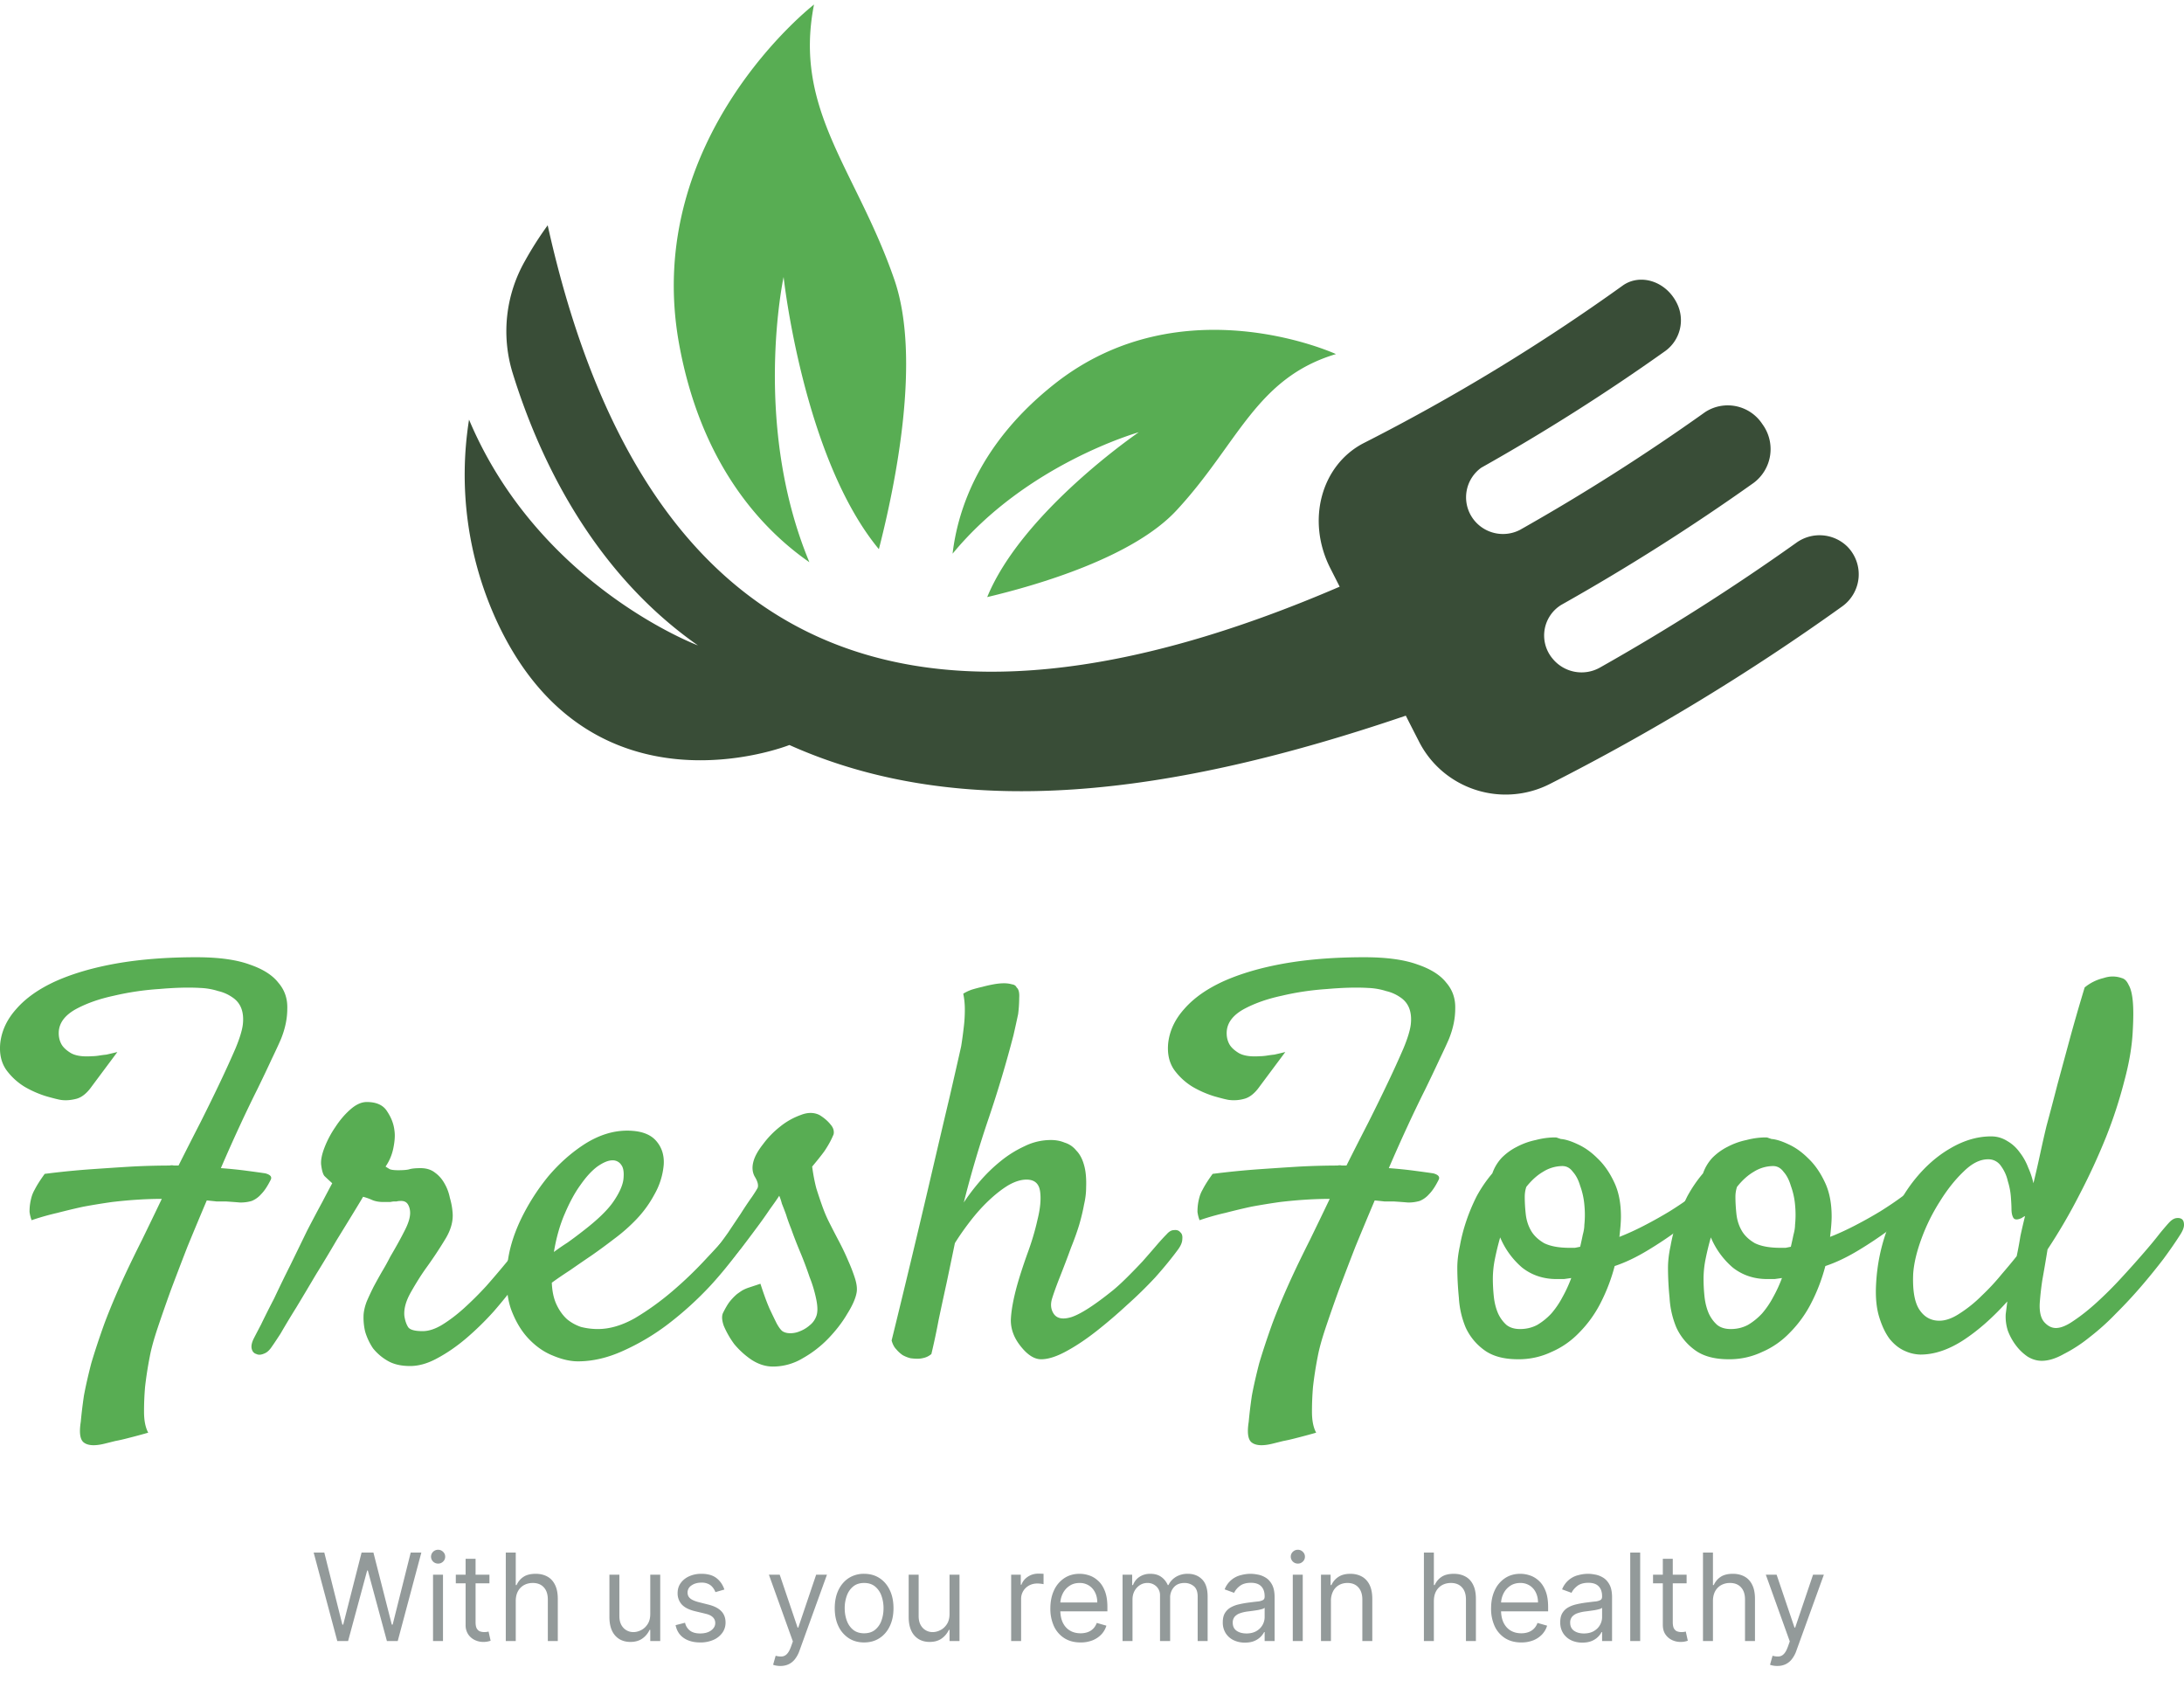
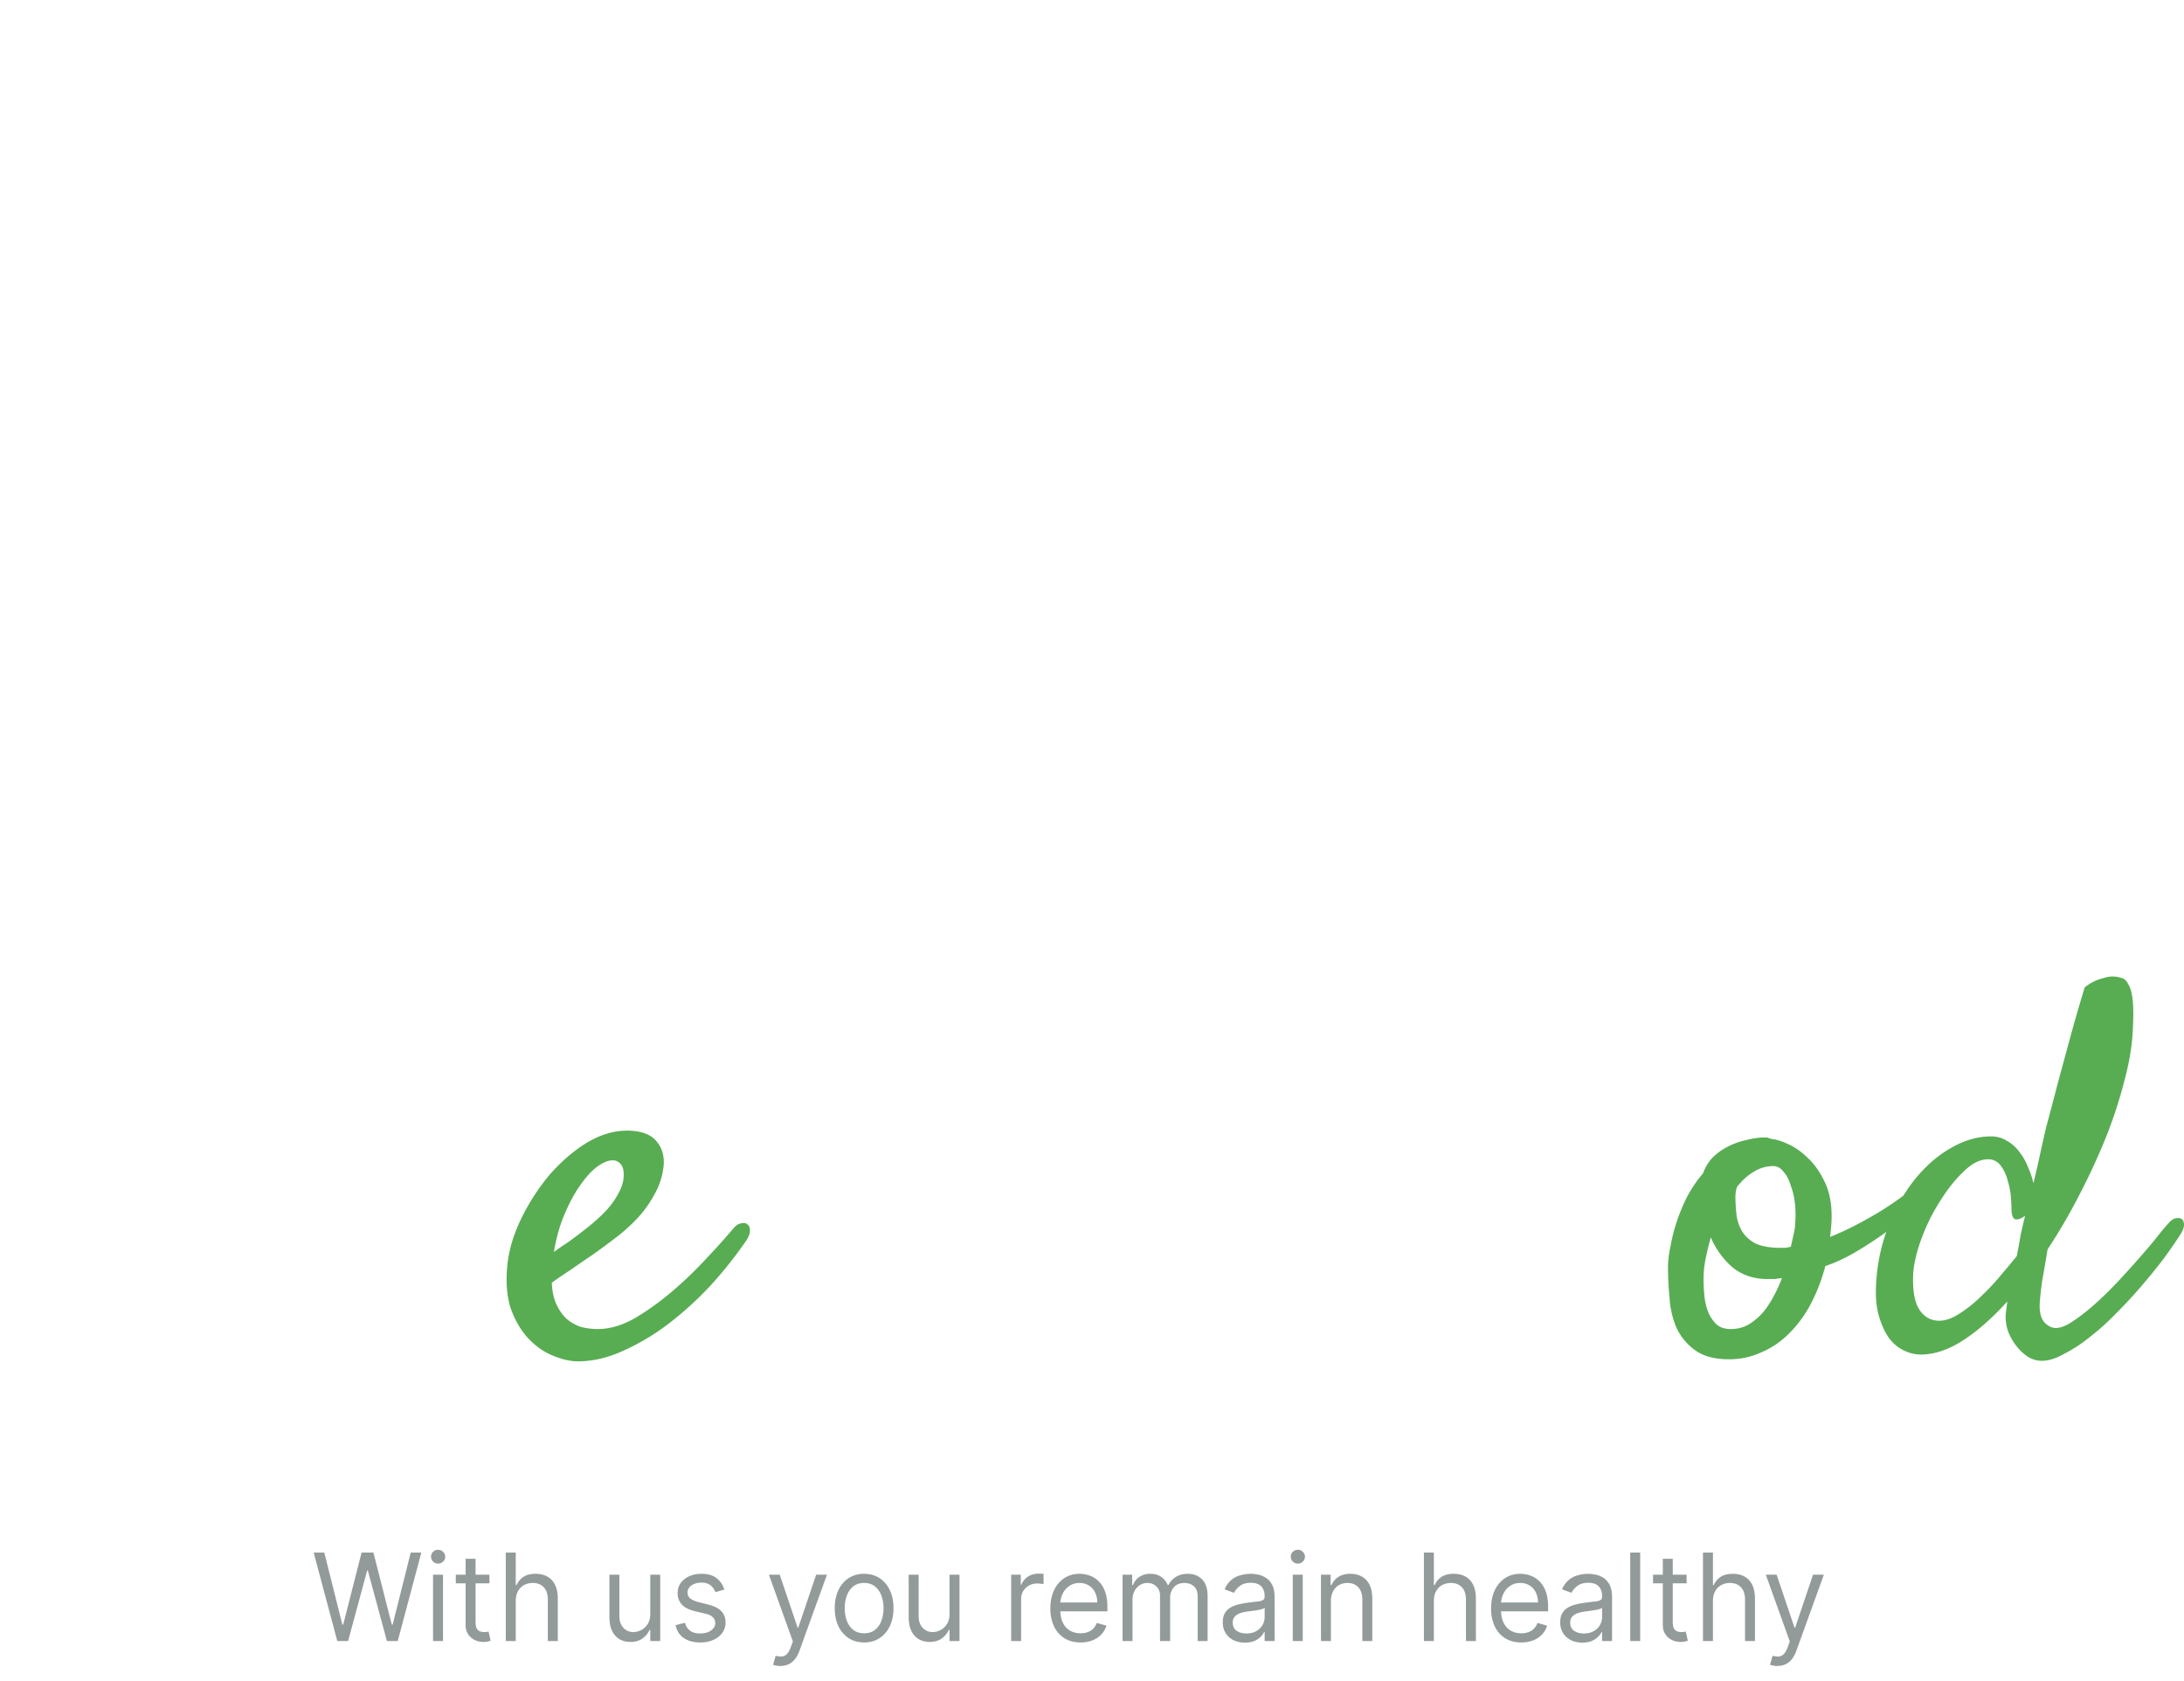
<svg xmlns="http://www.w3.org/2000/svg" width="139" height="107" fill="none">
-   <path d="M117.571 34.781a2.526 2.526 0 00-3.249-.238 141.318 141.318 0 01-12.481 7.932 2.382 2.382 0 01-3.021-.554 2.289 2.289 0 01-.515-1.844 2.284 2.284 0 011.072-1.59 137.735 137.735 0 0012.23-7.755 2.68 2.68 0 00.557-3.744 2.631 2.631 0 00-3.64-.764 133.287 133.287 0 01-11.794 7.5 2.36 2.36 0 01-1.704.172 2.345 2.345 0 01-1.369-1.024 2.32 2.32 0 01.62-3.11 130.724 130.724 0 0011.706-7.422 2.419 2.419 0 00.735-3.057c-.708-1.413-2.346-1.895-3.444-1.108a126.452 126.452 0 01-16.51 10.037c-2.682 1.407-3.64 4.924-2.091 7.96l.59 1.163c-27.14 11.687-44.275 4.63-50.406-22.998a22.005 22.005 0 00-1.444 2.265 9.04 9.04 0 00-.802 7.084c1.616 5.251 4.983 12.613 11.811 17.387 0 0-10.111-3.783-14.57-14.368a22.304 22.304 0 001.744 12.779c5.981 12.989 18.645 7.926 18.645 7.926 11.01 4.935 24.304 3.213 39.231-1.867.245.488.513 1.008.825 1.618a6.137 6.137 0 001.483 1.904 6.206 6.206 0 006.845.832 142.953 142.953 0 0018.612-11.3 2.52 2.52 0 001.052-1.832 2.515 2.515 0 00-.718-1.984z" fill="#394D37" />
-   <path d="M49.872 17.624s1.246 11.505 6.064 17.324c1.068-4.165 2.71-12.177.98-17.167-2.41-6.974-6.437-10.765-5.108-17.492 0 0-10.943 8.466-8.595 21.557 1.396 7.748 5.319 11.863 8.3 13.932-3.66-8.797-1.64-18.154-1.64-18.154zm22.606 9.883s-7.417 5.051-9.647 10.49c3.241-.768 9.34-2.551 12.086-5.56 3.89-4.207 5.016-8.38 10.11-9.904 0 0-9.785-4.505-17.89 1.883-4.795 3.781-6.18 8.004-6.51 10.82 4.709-5.725 11.851-7.729 11.851-7.729zM11.363 74.172c.466-.928.932-1.845 1.397-2.75.466-.929.888-1.79 1.265-2.585.377-.796.698-1.503.965-2.121.266-.641.421-1.15.466-1.525.044-.398.01-.74-.1-1.027-.111-.287-.3-.52-.566-.696a2.577 2.577 0 00-.898-.398 4.309 4.309 0 00-1.132-.199c-.732-.044-1.608-.022-2.628.067a17.65 17.65 0 00-2.895.43c-.932.2-1.741.487-2.429.862-.665.376-1.02.84-1.065 1.392-.022.31.034.585.167.829.11.198.31.386.599.563.31.177.765.243 1.364.199.11 0 .244-.011.399-.033.133-.023.3-.045.5-.067.199-.044.432-.1.698-.165l-1.63 2.187c-.311.442-.644.707-.999.795-.355.088-.676.11-.965.066-.155-.022-.465-.1-.931-.232a6.58 6.58 0 01-1.365-.596 4.063 4.063 0 01-1.164-1.06c-.333-.465-.466-1.039-.4-1.724.09-.795.433-1.524 1.032-2.187.599-.685 1.43-1.27 2.496-1.756 1.087-.486 2.373-.862 3.86-1.127 1.508-.265 3.205-.398 5.09-.398 1.42 0 2.551.155 3.394.464.843.287 1.453.674 1.83 1.16.4.464.588 1.016.566 1.657 0 .619-.133 1.26-.4 1.922-.133.31-.332.74-.598 1.293-.244.53-.544 1.16-.899 1.888a84.05 84.05 0 00-1.131 2.353c-.4.862-.799 1.757-1.198 2.684.599.045 1.142.1 1.63.166.51.067.91.122 1.198.166.333.088.444.232.333.43-.2.398-.4.697-.599.895a1.591 1.591 0 01-.599.431c-.222.067-.466.1-.732.1a55.103 55.103 0 00-.898-.067h-.6c-.199-.022-.41-.044-.631-.066-.422.994-.832 1.977-1.232 2.95-.377.972-.732 1.9-1.064 2.783-.31.862-.588 1.657-.832 2.386-.244.73-.41 1.337-.5 1.823a24.164 24.164 0 00-.299 1.922 18.3 18.3 0 00-.066 1.59c0 .553.089.995.266 1.326-.466.133-.876.243-1.231.332-.333.088-.621.154-.865.198l-.666.166c-.62.155-1.064.133-1.33-.066-.245-.177-.311-.619-.2-1.326.044-.486.11-1.038.2-1.657.11-.596.266-1.281.465-2.054.222-.752.5-1.591.832-2.519.355-.95.799-2 1.331-3.148a90.34 90.34 0 011.065-2.187c.399-.818.82-1.69 1.264-2.618-.976 0-2.03.066-3.16.199-.622.088-1.232.187-1.83.298-.511.11-1.066.243-1.665.397-.576.133-1.12.288-1.63.464a2.322 2.322 0 01-.133-.53c0-.176.011-.342.033-.497.022-.154.056-.31.1-.464.044-.154.111-.31.2-.464.133-.265.344-.596.632-.994a52.78 52.78 0 012.994-.298c.954-.066 1.797-.122 2.53-.166a47.767 47.767 0 012.428-.066.535.535 0 01.266 0h.3zm5.956 11.499c-.155.243-.322.398-.5.464-.199.088-.365.1-.498.033-.156-.044-.256-.155-.3-.331-.044-.177 0-.398.133-.663.067-.133.222-.43.466-.895.222-.464.5-1.016.832-1.657.31-.662.654-1.37 1.031-2.12l1.065-2.188c.355-.685.677-1.292.965-1.822.288-.553.5-.95.632-1.193-.244-.221-.41-.376-.499-.464-.088-.11-.155-.332-.2-.663-.044-.287.023-.663.2-1.127a6.33 6.33 0 01.699-1.325c.288-.442.61-.818.965-1.127.355-.31.699-.464 1.031-.464.621 0 1.054.199 1.298.596.266.398.422.807.466 1.227.044.287.022.651-.067 1.093a3.16 3.16 0 01-.499 1.193c.067.044.155.1.266.166.111.044.289.066.533.066.355 0 .599-.022.732-.066.155-.044.388-.066.698-.066.378 0 .688.099.932.298.244.177.444.409.6.696.154.265.265.563.332.894.089.31.144.597.166.862.067.552-.077 1.127-.432 1.723a26.803 26.803 0 01-1.298 1.955c-.31.442-.621.94-.932 1.492-.31.552-.443 1.05-.399 1.491.044.287.122.52.233.696.11.177.421.265.932.265.377 0 .787-.133 1.23-.398.467-.287.932-.64 1.398-1.06.488-.442.965-.917 1.431-1.425a60.32 60.32 0 001.298-1.525c.399-.508.732-.96.998-1.358.288-.398.499-.685.632-.862a.861.861 0 01.433-.364c.177-.067.332-.067.465 0 .133.066.211.198.233.397.045.2-.033.464-.233.796-.133.22-.366.574-.698 1.06a21.46 21.46 0 01-1.165 1.624 32.3 32.3 0 01-1.497 1.856 18.48 18.48 0 01-1.764 1.723c-.599.508-1.209.928-1.83 1.26-.599.33-1.175.496-1.73.496-.577 0-1.054-.11-1.43-.331a3.282 3.282 0 01-.932-.795 3.865 3.865 0 01-.5-1.06 3.858 3.858 0 01-.1-1.094c.023-.266.09-.542.2-.829.133-.31.278-.618.433-.928.177-.331.355-.651.532-.96.2-.332.377-.653.533-.962.377-.64.676-1.182.898-1.624.244-.464.366-.85.366-1.16 0-.198-.044-.375-.133-.53-.089-.154-.233-.232-.433-.232-.133 0-.232.011-.3.033h-.165c-.045 0-.122.011-.233.034h-.433c-.288 0-.532-.045-.732-.133a3.49 3.49 0 00-.566-.199c-.088.155-.288.486-.599.994-.31.508-.676 1.105-1.098 1.79a90.177 90.177 0 01-1.297 2.154 259.56 259.56 0 01-1.265 2.12 54.672 54.672 0 00-.998 1.658c-.288.441-.466.707-.532.795z" fill="#58AD53" />
  <path d="M47.498 78.944a26.548 26.548 0 01-2.263 2.85 21.592 21.592 0 01-2.695 2.452 14.5 14.5 0 01-2.895 1.723c-.976.442-1.93.663-2.861.663-.488 0-1.02-.122-1.597-.365-.555-.22-1.065-.574-1.53-1.06-.467-.486-.844-1.116-1.132-1.889-.266-.773-.344-1.712-.233-2.817.089-.905.366-1.855.832-2.85a13.797 13.797 0 011.763-2.783c.71-.84 1.498-1.536 2.363-2.088.887-.552 1.774-.829 2.662-.829.843 0 1.453.21 1.83.63.377.42.543.94.499 1.558a4.613 4.613 0 01-.6 1.889 7.19 7.19 0 01-1.13 1.557 11 11 0 01-1.431 1.26c-.488.375-.954.717-1.398 1.027-.488.331-.954.651-1.397.96-.444.288-.832.553-1.165.796.022.552.122 1.016.3 1.392.177.376.399.685.665.928.266.22.566.386.898.497.355.088.71.132 1.065.132.754 0 1.542-.231 2.363-.695.82-.487 1.619-1.06 2.395-1.724a25.022 25.022 0 002.196-2.12 43.806 43.806 0 001.697-1.89c.156-.176.31-.276.466-.298.178-.044.31-.022.4.067.11.066.166.198.166.397 0 .177-.078.387-.233.63zM38.98 73.84c-.266 0-.588.133-.965.398-.355.265-.71.652-1.065 1.16-.355.486-.687 1.094-.998 1.823-.31.707-.544 1.524-.699 2.452.266-.199.555-.398.865-.597.31-.22.621-.452.932-.695.954-.73 1.62-1.37 1.996-1.923.377-.552.588-1.027.633-1.425.044-.42 0-.718-.134-.894a.642.642 0 00-.565-.299z" fill="#58AD53" />
-   <path d="M49.794 84.71c.133.088.3.133.499.133.222 0 .432-.045.632-.133.222-.088.422-.21.599-.364.2-.155.344-.354.433-.597.088-.243.088-.585 0-1.027a8.238 8.238 0 00-.433-1.458c-.178-.53-.377-1.06-.599-1.591-.222-.53-.41-1.016-.566-1.458-.133-.332-.244-.64-.332-.928a23.427 23.427 0 00-.267-.696 3.106 3.106 0 00-.166-.497c-.11.177-.31.464-.599.862a27.91 27.91 0 01-.898 1.259c-.31.42-.61.817-.899 1.193-.288.353-.488.596-.599.729-.177.199-.354.32-.532.364a.5.5 0 01-.4-.1.713.713 0 01-.199-.43c0-.199.089-.43.266-.696.133-.177.333-.453.6-.828.265-.398.532-.796.798-1.193.266-.42.51-.785.732-1.094.222-.331.344-.53.366-.596.044-.177-.022-.409-.2-.696-.155-.287-.177-.619-.066-.994.089-.31.288-.663.599-1.06.31-.42.676-.796 1.098-1.128a4.501 4.501 0 011.297-.729c.444-.176.843-.176 1.198 0 .289.177.522.376.699.597.177.199.244.409.2.63a5.95 5.95 0 01-.2.43 6.474 6.474 0 01-.4.663c-.177.243-.432.563-.765.961.067.508.156.972.267 1.392.133.42.255.784.366 1.094.133.375.277.718.432 1.027.2.397.41.806.632 1.226.222.42.422.84.6 1.26.177.397.32.773.432 1.126.11.353.144.652.1.895-.067.375-.267.828-.6 1.358-.31.53-.71 1.05-1.197 1.558a7.112 7.112 0 01-1.63 1.26 3.674 3.674 0 01-1.897.53c-.466 0-.92-.144-1.364-.431a5.256 5.256 0 01-1.098-.995 5.714 5.714 0 01-.666-1.16c-.133-.375-.144-.662-.033-.861.133-.265.255-.475.366-.63a3.47 3.47 0 01.499-.53c.089-.066.2-.144.333-.232a2.47 2.47 0 01.465-.199l.7-.232c.221.685.42 1.227.598 1.624.178.376.322.674.433.895.133.243.255.409.366.497zm24.456-6.164c.155-.177.31-.265.466-.265.177-.022.31.022.399.133.11.088.155.232.133.43 0 .2-.089.42-.266.663-.422.575-.91 1.171-1.464 1.79a27.081 27.081 0 01-1.797 1.756 32.114 32.114 0 01-1.897 1.624c-.643.508-1.264.928-1.863 1.26-.665.375-1.231.563-1.697.563-.444 0-.887-.288-1.33-.862-.4-.508-.6-1.05-.6-1.624.022-.596.156-1.337.4-2.22.155-.552.366-1.204.632-1.955.288-.774.51-1.514.665-2.22.178-.708.233-1.304.167-1.79-.067-.508-.355-.762-.865-.762-.355 0-.744.121-1.165.364-.4.243-.81.564-1.231.961-.4.376-.788.806-1.165 1.293-.377.486-.71.96-.998 1.424-.177.862-.355 1.713-.532 2.552-.156.707-.322 1.48-.5 2.32a45.11 45.11 0 01-.465 2.187c-.133.11-.278.188-.433.232-.155.044-.3.066-.432.066-.156 0-.31-.01-.466-.033a1.962 1.962 0 01-.5-.199 1.994 1.994 0 01-.399-.364c-.133-.133-.232-.32-.3-.564a935.5 935.5 0 002.363-9.842c.577-2.474 1.02-4.363 1.331-5.666.355-1.547.6-2.618.732-3.215a27.1 27.1 0 00.167-1.226 8.79 8.79 0 00.066-1.094 4.89 4.89 0 00-.1-1.027 2.64 2.64 0 01.566-.265c.222-.066.433-.122.632-.166.244-.066.488-.121.732-.166.244-.044.466-.066.666-.066.177 0 .344.022.499.066.155.023.255.089.3.2.132.11.188.33.166.662 0 .332-.023.674-.067 1.027-.089.42-.188.873-.3 1.36a75.752 75.752 0 01-1.563 5.235 68.657 68.657 0 00-1.597 5.402c.288-.442.632-.895 1.031-1.359a9.95 9.95 0 011.298-1.26 7.072 7.072 0 011.53-.96 3.756 3.756 0 011.697-.398c.31 0 .6.055.865.166a1.5 1.5 0 01.733.497c.221.22.388.53.499.928.11.375.155.85.133 1.425 0 .353-.045.718-.133 1.093-.067.376-.167.796-.3 1.26-.133.441-.31.939-.532 1.49-.2.553-.444 1.194-.732 1.923-.2.508-.355.939-.466 1.292-.111.354-.089.663.066.928.2.354.588.442 1.165.265.599-.199 1.486-.773 2.662-1.723.266-.22.566-.497.898-.828.333-.332.655-.663.965-.995.31-.353.6-.684.865-.994.266-.31.488-.552.666-.729zm11.446-4.374c.466-.928.931-1.845 1.397-2.75.466-.929.888-1.79 1.265-2.585a65 65 0 00.965-2.121c.266-.641.421-1.15.466-1.525.044-.398.01-.74-.1-1.027-.111-.287-.3-.52-.566-.696a2.576 2.576 0 00-.898-.398 4.307 4.307 0 00-1.132-.199c-.732-.044-1.608-.022-2.628.067-.999.066-1.963.21-2.895.43-.932.2-1.741.487-2.429.862-.666.376-1.02.84-1.065 1.392-.022.31.034.585.167.829.11.198.31.386.599.563.31.177.765.243 1.364.199.11 0 .244-.011.399-.033.133-.023.3-.045.5-.067.199-.044.432-.1.698-.165l-1.63 2.187c-.311.442-.644.707-.999.795a2.46 2.46 0 01-.965.066c-.155-.022-.466-.1-.931-.232a6.578 6.578 0 01-1.365-.596 4.062 4.062 0 01-1.164-1.06c-.333-.465-.466-1.039-.4-1.724.09-.795.433-1.524 1.032-2.187.599-.685 1.43-1.27 2.496-1.756 1.087-.486 2.373-.862 3.86-1.127 1.508-.265 3.205-.398 5.09-.398 1.42 0 2.551.155 3.394.464.843.287 1.453.674 1.83 1.16.4.464.588 1.016.566 1.657 0 .619-.133 1.26-.4 1.922-.133.31-.332.74-.598 1.293-.245.53-.544 1.16-.899 1.888a83.492 83.492 0 00-1.131 2.353c-.4.862-.799 1.757-1.198 2.684.599.045 1.142.1 1.63.166.51.067.91.122 1.198.166.333.088.444.232.333.43-.2.398-.4.697-.599.895a1.591 1.591 0 01-.599.431 2.55 2.55 0 01-.732.1 55.001 55.001 0 00-.898-.067h-.6c-.199-.022-.41-.044-.631-.066a286.55 286.55 0 00-1.231 2.95c-.378.972-.733 1.9-1.065 2.783-.31.862-.588 1.657-.832 2.386-.244.73-.41 1.337-.5 1.823a24.14 24.14 0 00-.299 1.922 18.283 18.283 0 00-.066 1.59c0 .553.088.995.266 1.326-.466.133-.876.243-1.231.332-.333.088-.621.154-.865.198l-.666.166c-.62.155-1.064.133-1.33-.066-.245-.177-.311-.619-.2-1.326.044-.486.11-1.038.2-1.657.11-.596.266-1.281.465-2.054.222-.752.5-1.591.832-2.519.355-.95.799-2 1.331-3.148.31-.663.665-1.392 1.065-2.187.399-.818.82-1.69 1.264-2.618-.976 0-2.03.066-3.16.199-.622.088-1.232.187-1.83.298-.511.11-1.066.243-1.665.397a15.78 15.78 0 00-1.63.464 2.326 2.326 0 01-.133-.53c0-.176.011-.342.033-.497.022-.154.056-.31.1-.464.044-.154.11-.31.2-.464.133-.265.343-.596.632-.994a52.78 52.78 0 012.995-.298c.953-.066 1.796-.122 2.528-.166a47.766 47.766 0 012.43-.066.532.532 0 01.265 0h.3zm17.069 6.396a11.51 11.51 0 01-.898 2.353 7.516 7.516 0 01-1.364 1.888c-.51.53-1.099.94-1.764 1.227a4.85 4.85 0 01-2.13.463c-.909 0-1.63-.198-2.162-.596a3.646 3.646 0 01-1.165-1.425 5.745 5.745 0 01-.432-1.889c-.067-.685-.1-1.325-.1-1.922 0-.42.055-.884.166-1.392.089-.508.222-1.027.4-1.557.177-.53.399-1.06.665-1.591.288-.53.621-1.016.998-1.458.133-.376.333-.707.6-.994.288-.287.61-.52.964-.696a4.565 4.565 0 011.198-.431c.421-.11.832-.166 1.231-.166.067 0 .122.011.166.033l.2.067c.288.022.643.132 1.065.331.443.199.865.497 1.264.895.422.398.777.906 1.065 1.524.288.597.432 1.326.432 2.187 0 .177-.011.398-.033.663-.022.243-.044.453-.066.63.51-.199 1.042-.442 1.597-.73a27.39 27.39 0 001.597-.894c.532-.331 1.02-.663 1.464-.994.444-.331.798-.63 1.065-.895.221-.199.41-.31.565-.331.156-.022.267.022.333.132.067.11.078.265.033.464-.044.2-.166.42-.366.663-.111.133-.399.398-.865.795a24.855 24.855 0 01-3.627 2.651c-.732.442-1.43.774-2.096.995zm-5.623-5.037c-.067.198-.1.408-.1.63 0 .353.022.728.067 1.126.044.375.155.718.332 1.027.178.31.455.575.832.796.4.198.943.298 1.63.298h.333l.333-.067c.067-.287.122-.54.166-.762.067-.243.1-.453.1-.63.045-.42.045-.85 0-1.292a4.705 4.705 0 00-.266-1.193c-.111-.375-.266-.674-.466-.894-.177-.243-.399-.365-.665-.365a2.34 2.34 0 00-1.231.365c-.377.22-.732.54-1.065.96zm-2.13 5.832c0 .398.023.795.067 1.193.044.376.133.718.266 1.027.133.288.31.53.532.73.222.176.51.264.866.264.399 0 .765-.088 1.098-.265.332-.198.632-.441.898-.729.266-.309.5-.651.699-1.027.222-.398.41-.806.565-1.226l-.465.066h-.466c-.843 0-1.575-.243-2.196-.729a5.139 5.139 0 01-1.398-1.922 17.26 17.26 0 00-.332 1.359 6.405 6.405 0 00-.134 1.259z" fill="#58AD53" />
  <path d="M116.174 80.568c-.221.84-.521 1.623-.898 2.353a7.516 7.516 0 01-1.364 1.888c-.51.53-1.098.94-1.764 1.227a4.848 4.848 0 01-2.129.463c-.91 0-1.631-.198-2.163-.596a3.656 3.656 0 01-1.165-1.425 5.737 5.737 0 01-.432-1.889 19.8 19.8 0 01-.1-1.922c0-.42.056-.884.166-1.392a10.69 10.69 0 01.4-1.557c.177-.53.399-1.06.665-1.591.289-.53.621-1.016.998-1.458.133-.376.333-.707.599-.994.289-.287.61-.52.965-.696a4.57 4.57 0 011.198-.431c.422-.11.832-.166 1.231-.166.067 0 .122.011.167.033l.199.067c.289.022.644.132 1.065.331.444.199.865.497 1.264.895.422.398.777.906 1.065 1.524.288.597.433 1.326.433 2.187 0 .177-.011.398-.034.663-.022.243-.044.453-.066.63.51-.199 1.042-.442 1.597-.73a27.066 27.066 0 001.597-.894c.532-.331 1.02-.663 1.464-.994a10 10 0 001.065-.895c.222-.199.41-.31.566-.331.155-.022.266.022.332.132.067.11.078.265.034.464-.045.2-.167.42-.366.663-.111.133-.4.398-.866.795a24.833 24.833 0 01-3.626 2.651c-.732.442-1.431.774-2.097.995zm-5.623-5.037a1.98 1.98 0 00-.1.63c0 .353.023.728.067 1.126.044.375.155.718.333 1.027.177.31.454.575.831.796.4.198.943.298 1.631.298h.333l.332-.067c.067-.287.122-.54.167-.762.066-.243.1-.453.1-.63.044-.42.044-.85 0-1.292a4.747 4.747 0 00-.267-1.193c-.111-.375-.266-.674-.465-.894-.178-.243-.4-.365-.666-.365a2.34 2.34 0 00-1.231.365c-.377.22-.732.54-1.065.96zm-2.129 5.832c0 .398.022.795.066 1.193.045.376.133.718.266 1.027.133.288.311.53.533.73.222.176.51.264.865.264.399 0 .765-.088 1.098-.265.333-.198.632-.441.898-.729.266-.309.499-.651.699-1.027a8.8 8.8 0 00.566-1.226l-.466.066h-.466c-.843 0-1.575-.243-2.196-.729a5.143 5.143 0 01-1.398-1.922 16.95 16.95 0 00-.332 1.359 6.382 6.382 0 00-.133 1.259z" fill="#58AD53" />
  <path d="M130.316 79.507c-.111.685-.222 1.337-.333 1.955a18.62 18.62 0 00-.166 1.492c-.023.552.077.95.299 1.193.222.243.466.364.732.364.311 0 .688-.154 1.131-.464.466-.31.954-.696 1.464-1.16a24.59 24.59 0 001.531-1.524c.51-.552.976-1.072 1.397-1.558.444-.508.81-.95 1.098-1.325.311-.376.522-.619.633-.73.133-.132.266-.209.399-.231.155-.022.277 0 .366.066.089.066.133.188.133.365 0 .176-.089.397-.266.662-.266.42-.61.917-1.032 1.492a39.688 39.688 0 01-1.397 1.723 29.87 29.87 0 01-1.631 1.756 15.236 15.236 0 01-1.697 1.525 9.267 9.267 0 01-1.63 1.06c-.51.287-.976.43-1.397.43-.311 0-.61-.088-.899-.264a3.097 3.097 0 01-.732-.696 3.679 3.679 0 01-.532-.961 2.91 2.91 0 01-.133-1.06c.022-.155.055-.42.1-.796-.932 1.038-1.875 1.867-2.829 2.486-.931.596-1.83.894-2.695.894a2.51 2.51 0 01-.998-.232c-.355-.154-.677-.408-.965-.762-.266-.353-.488-.817-.665-1.392-.178-.574-.244-1.27-.2-2.087.066-1.282.322-2.497.765-3.646.444-1.149.998-2.143 1.664-2.982.688-.862 1.453-1.536 2.296-2.022.865-.508 1.73-.762 2.595-.762.377 0 .721.1 1.032.298.31.177.576.42.798.73.222.287.399.607.533.96a5.2 5.2 0 01.332.995c.156-.641.3-1.27.433-1.89.133-.618.266-1.203.399-1.756.222-.817.455-1.7.699-2.65l.765-2.818c.288-1.06.61-2.176.965-3.347a2.968 2.968 0 011.198-.596c.2-.066.388-.1.566-.1a1.7 1.7 0 01.598.1c.178.044.322.188.433.43.133.222.222.564.266 1.028.045.464.045 1.093 0 1.889-.044.972-.222 2.032-.532 3.181a29.18 29.18 0 01-1.165 3.58 41.332 41.332 0 01-1.697 3.678 35.712 35.712 0 01-2.029 3.48zm-1.964.431c.089-.42.167-.84.233-1.26.089-.419.189-.85.3-1.292a16.5 16.5 0 00-.133.067.392.392 0 01-.1.066c-.244.11-.41.11-.499 0-.089-.133-.133-.332-.133-.597 0-.132-.011-.364-.034-.696a4.453 4.453 0 00-.199-1.06 2.55 2.55 0 00-.433-.961.957.957 0 00-.832-.43c-.51 0-1.031.264-1.563.794-.533.509-1.032 1.138-1.498 1.89a12.177 12.177 0 00-1.164 2.352c-.311.84-.488 1.59-.533 2.254-.044 1.06.089 1.822.4 2.286.31.464.732.696 1.264.696.399 0 .832-.154 1.298-.464a8.213 8.213 0 001.397-1.126c.466-.442.887-.895 1.265-1.36.399-.463.72-.85.964-1.159z" fill="#58AD53" />
  <path d="M21.467 104.433L19.963 98.8h.677l1.15 4.588h.053l1.17-4.588h.753l1.17 4.588h.054l1.15-4.588h.677l-1.504 5.633h-.688l-1.214-4.489h-.043l-1.214 4.489h-.687zm6.093 0v-4.225h.634v4.225h-.633zm.323-4.93a.445.445 0 01-.451-.44.445.445 0 01.451-.44c.123 0 .229.044.317.13.09.086.134.19.134.31a.416.416 0 01-.134.312.436.436 0 01-.317.129zm3.267.705v.55h-2.14v-.55h2.138zm-1.516-1.012h.634v4.027c0 .183.026.321.078.412.054.09.122.151.204.182a.81.81 0 00.266.044c.07 0 .127-.004.172-.011l.107-.022.13.583a1.318 1.318 0 01-.473.077c-.18 0-.355-.039-.527-.118a1.05 1.05 0 01-.424-.361 1.05 1.05 0 01-.167-.61v-4.203zm3.191 2.695v2.542h-.634V98.8h.634v2.068h.054c.096-.218.241-.391.435-.52.195-.13.455-.195.779-.195.28 0 .527.058.738.173.211.114.375.289.491.526.119.234.178.533.178.896v2.685h-.634v-2.641c0-.335-.085-.595-.255-.778-.168-.185-.402-.278-.701-.278-.208 0-.394.045-.559.135a.976.976 0 00-.386.393c-.094.173-.14.382-.14.627zm8.561.815v-2.498h.634v4.225h-.634v-.715h-.043a1.379 1.379 0 01-.451.547c-.204.149-.462.223-.774.223-.258 0-.487-.058-.687-.173a1.209 1.209 0 01-.473-.528c-.114-.237-.172-.535-.172-.894v-2.685h.634v2.641c0 .308.084.553.252.737a.85.85 0 00.65.275c.158 0 .318-.041.481-.124.165-.082.303-.209.414-.379.113-.171.169-.388.169-.652zm4.716-1.552l-.569.165a1.094 1.094 0 00-.158-.283.772.772 0 00-.28-.231.987.987 0 00-.453-.091c-.253 0-.463.06-.632.179a.53.53 0 00-.25.448c0 .162.058.289.173.383.114.093.293.171.537.233l.612.155c.369.091.644.231.825.42.18.187.27.429.27.724 0 .242-.067.458-.203.649a1.357 1.357 0 01-.564.451 2.02 2.02 0 01-.844.165c-.42 0-.769-.093-1.044-.281-.276-.187-.45-.46-.524-.819l.602-.154a.856.856 0 00.325.511c.16.114.371.171.63.171.296 0 .53-.064.704-.193.176-.13.263-.286.263-.467 0-.147-.05-.27-.15-.369-.1-.101-.254-.176-.462-.225l-.687-.165c-.378-.092-.656-.234-.833-.427a1.046 1.046 0 01-.263-.729c0-.238.065-.449.196-.632.132-.184.312-.328.54-.432a1.85 1.85 0 01.779-.157c.408 0 .728.092.961.275.234.184.401.426.5.726zm3.565 4.863a1.38 1.38 0 01-.287-.027.739.739 0 01-.175-.05l.161-.572c.154.041.29.055.408.044a.485.485 0 00.315-.162c.093-.095.178-.25.255-.465l.118-.33-1.526-4.247h.688l1.139 3.367h.043l1.138-3.367h.688l-1.751 4.841a1.85 1.85 0 01-.293.542 1.103 1.103 0 01-.405.322 1.22 1.22 0 01-.516.104zm5.33-1.496c-.373 0-.7-.091-.98-.272a1.843 1.843 0 01-.656-.762c-.156-.327-.234-.708-.234-1.144 0-.441.078-.825.234-1.153.158-.328.376-.583.655-.765a1.77 1.77 0 01.98-.272c.373 0 .699.091.978.272.281.182.5.437.655.765.158.328.237.712.237 1.153 0 .436-.079.817-.237 1.144-.155.326-.374.58-.655.762-.28.181-.605.272-.977.272zm0-.583c.282 0 .515-.074.698-.223a1.31 1.31 0 00.405-.586c.088-.242.132-.504.132-.786a2.31 2.31 0 00-.132-.79 1.327 1.327 0 00-.405-.591c-.183-.151-.416-.226-.698-.226-.283 0-.516.075-.699.226-.182.15-.318.347-.405.591a2.317 2.317 0 00-.132.79c0 .282.044.544.132.786.087.242.223.438.405.586.183.149.416.223.699.223zm5.436-1.232v-2.498h.634v4.225h-.634v-.715h-.043a1.378 1.378 0 01-.451.547c-.204.149-.462.223-.774.223-.258 0-.487-.058-.687-.173a1.21 1.21 0 01-.473-.528c-.114-.237-.172-.535-.172-.894v-2.685h.634v2.641c0 .308.084.553.252.737a.85.85 0 00.65.275c.158 0 .318-.041.481-.124.165-.082.303-.209.414-.379.112-.171.169-.388.169-.652zm3.922 1.727v-4.225h.612v.638h.043c.075-.209.211-.378.408-.509.197-.13.419-.195.666-.195a6.285 6.285 0 01.333.011v.66a2.062 2.062 0 00-.387-.044c-.2 0-.38.043-.537.129a.964.964 0 00-.37.353.964.964 0 00-.135.508v2.674h-.633zm4.417.088c-.397 0-.74-.09-1.028-.27a1.79 1.79 0 01-.664-.759 2.641 2.641 0 01-.23-1.138c0-.433.077-.815.23-1.145a1.85 1.85 0 01.65-.775c.28-.187.605-.281.978-.281.215 0 .427.037.636.11.21.073.4.193.572.358.172.163.31.379.411.649.102.269.153.601.153.996v.275H67.3v-.562h2.536c0-.238-.047-.451-.14-.638a1.075 1.075 0 00-.392-.443 1.08 1.08 0 00-.596-.162c-.252 0-.471.064-.655.193a1.251 1.251 0 00-.422.495 1.483 1.483 0 00-.148.655v.374c0 .319.054.589.161.811.11.22.26.388.454.503.194.114.418.171.674.171.167 0 .317-.024.451-.072a.945.945 0 00.352-.22c.099-.099.175-.222.229-.368l.612.176a1.39 1.39 0 01-.325.561 1.59 1.59 0 01-.564.374 2.047 2.047 0 01-.755.132zm2.673-.088v-4.225h.612v.66h.054c.085-.225.224-.4.416-.525a1.22 1.22 0 01.69-.19c.272 0 .499.063.68.19.182.125.325.3.426.525h.044c.105-.218.264-.391.475-.52a1.42 1.42 0 01.76-.195c.369 0 .67.118.905.355.234.235.352.6.352 1.097v2.828h-.634v-2.828c0-.311-.083-.534-.25-.668a.91.91 0 00-.588-.201c-.29 0-.515.09-.674.27a.975.975 0 00-.24.676v2.751h-.644v-2.894a.77.77 0 00-.228-.58.805.805 0 00-.588-.223.853.853 0 00-.462.135 1.02 1.02 0 00-.344.374c-.086.158-.129.34-.129.547v2.641h-.633zm7.786.099a1.64 1.64 0 01-.711-.151 1.236 1.236 0 01-.508-.443 1.27 1.27 0 01-.188-.704c0-.242.047-.439.14-.589a.995.995 0 01.373-.357 1.9 1.9 0 01.516-.193c.19-.044.38-.079.572-.105.25-.033.454-.057.61-.074a.898.898 0 00.343-.091c.074-.042.11-.115.11-.22v-.022c0-.271-.072-.482-.217-.632-.144-.151-.361-.226-.653-.226-.302 0-.54.068-.712.204a1.19 1.19 0 00-.362.434l-.602-.22a1.48 1.48 0 011.02-.902c.216-.059.427-.088.635-.088.132 0 .284.017.456.05.174.031.341.096.502.195.163.099.298.248.406.448.107.2.161.468.161.803v2.784h-.634v-.572h-.032a1.224 1.224 0 01-.615.561c-.166.073-.37.11-.61.11zm.097-.583c.25 0 .462-.051.634-.151.174-.101.304-.231.392-.391.09-.159.134-.327.134-.503v-.594c-.027.033-.086.063-.177.09a2.81 2.81 0 01-.312.069 18.12 18.12 0 01-.606.083 2.337 2.337 0 00-.462.107.798.798 0 00-.344.217.564.564 0 00-.129.391c0 .225.082.396.244.511.165.114.374.171.626.171zm2.951.484v-4.225h.634v4.225h-.634zm.322-4.93a.445.445 0 01-.451-.44.42.42 0 01.132-.31.445.445 0 01.32-.13c.123 0 .228.044.316.13.09.086.134.19.134.31a.416.416 0 01-.134.312.436.436 0 01-.317.129zm2.106 2.388v2.542h-.633v-4.225h.612v.66h.054a1.2 1.2 0 01.44-.517c.197-.132.451-.198.763-.198.28 0 .523.059.733.176.21.116.372.292.489.528.116.235.174.532.174.891v2.685h-.633v-2.641c0-.331-.085-.59-.253-.775-.168-.187-.4-.281-.693-.281-.202 0-.383.045-.542.135a.956.956 0 00-.374.393 1.327 1.327 0 00-.137.627zm6.551 0v2.542h-.634V98.8h.634v2.068h.054c.097-.218.242-.391.435-.52.195-.13.455-.195.779-.195.28 0 .527.058.738.173.212.114.376.289.492.526.118.234.177.533.177.896v2.685H93.3v-2.641c0-.335-.085-.595-.255-.778-.168-.185-.402-.278-.7-.278-.209 0-.395.045-.56.135a.976.976 0 00-.386.393c-.093.173-.14.382-.14.627zm5.564 2.63c-.397 0-.74-.09-1.029-.27a1.79 1.79 0 01-.663-.759 2.64 2.64 0 01-.23-1.138c0-.433.076-.815.23-1.145a1.85 1.85 0 01.65-.775c.28-.187.605-.281.978-.281.215 0 .427.037.636.11.21.073.4.193.572.358.172.163.309.379.411.649.102.269.153.601.153.996v.275h-3.18v-.562h2.536c0-.238-.047-.451-.14-.638a1.075 1.075 0 00-.392-.443 1.08 1.08 0 00-.596-.162c-.253 0-.471.064-.656.193a1.251 1.251 0 00-.421.495 1.484 1.484 0 00-.148.655v.374c0 .319.054.589.161.811.11.22.26.388.454.503.193.114.418.171.674.171.167 0 .317-.024.451-.072a.945.945 0 00.352-.22.99.99 0 00.228-.368l.613.176c-.065.213-.173.4-.325.561a1.59 1.59 0 01-.564.374 2.048 2.048 0 01-.755.132zm3.886.011c-.261 0-.498-.05-.712-.151a1.237 1.237 0 01-.507-.443 1.27 1.27 0 01-.188-.704c0-.242.046-.439.14-.589a.994.994 0 01.373-.357c.156-.087.328-.151.516-.193.189-.044.38-.079.572-.105.25-.033.453-.057.609-.074a.9.9 0 00.344-.091c.073-.042.11-.115.11-.22v-.022c0-.271-.072-.482-.217-.632-.144-.151-.361-.226-.653-.226-.303 0-.54.068-.712.204-.172.135-.292.28-.362.434l-.602-.22a1.48 1.48 0 011.021-.902c.214-.059.426-.088.633-.088.133 0 .285.017.457.05.174.031.341.096.502.195.163.099.298.248.406.448.107.2.161.468.161.803v2.784h-.634v-.572h-.032a1.227 1.227 0 01-.615.561c-.167.073-.37.11-.61.11zm.097-.583c.251 0 .462-.051.634-.151.173-.101.304-.231.392-.391.089-.159.134-.327.134-.503v-.594c-.027.033-.086.063-.177.09a2.85 2.85 0 01-.312.069 17.651 17.651 0 01-.607.083 2.363 2.363 0 00-.462.107.794.794 0 00-.343.217.563.563 0 00-.13.391c0 .225.082.396.245.511.165.114.373.171.626.171zm3.584-5.149v5.633h-.633V98.8h.633zm2.955 1.408v.55h-2.137v-.55h2.137zm-1.514-1.012h.633v4.027c0 .183.026.321.078.412.054.09.122.151.204.182a.815.815 0 00.266.044c.07 0 .127-.004.172-.011l.108-.022.129.583a1.322 1.322 0 01-.473.077c-.179 0-.355-.039-.527-.118a1.05 1.05 0 01-.424-.361c-.111-.161-.166-.364-.166-.61v-4.203zm3.19 2.695v2.542h-.634V98.8h.634v2.068h.054c.097-.218.242-.391.435-.52.195-.13.455-.195.779-.195.281 0 .527.058.738.173.212.114.375.289.492.526.118.234.177.533.177.896v2.685h-.634v-2.641c0-.335-.085-.595-.255-.778-.168-.185-.402-.278-.701-.278a1.14 1.14 0 00-.558.135.976.976 0 00-.387.393c-.093.173-.14.382-.14.627zm4.095 4.126a1.38 1.38 0 01-.287-.027.728.728 0 01-.175-.05l.161-.572c.154.041.29.055.408.044a.487.487 0 00.315-.162c.093-.095.178-.25.255-.465l.118-.33-1.525-4.247h.687l1.139 3.367h.043l1.138-3.367h.688l-1.751 4.841a1.838 1.838 0 01-.293.542 1.098 1.098 0 01-.405.322c-.153.07-.324.104-.516.104z" fill="#939A9A" />
</svg>